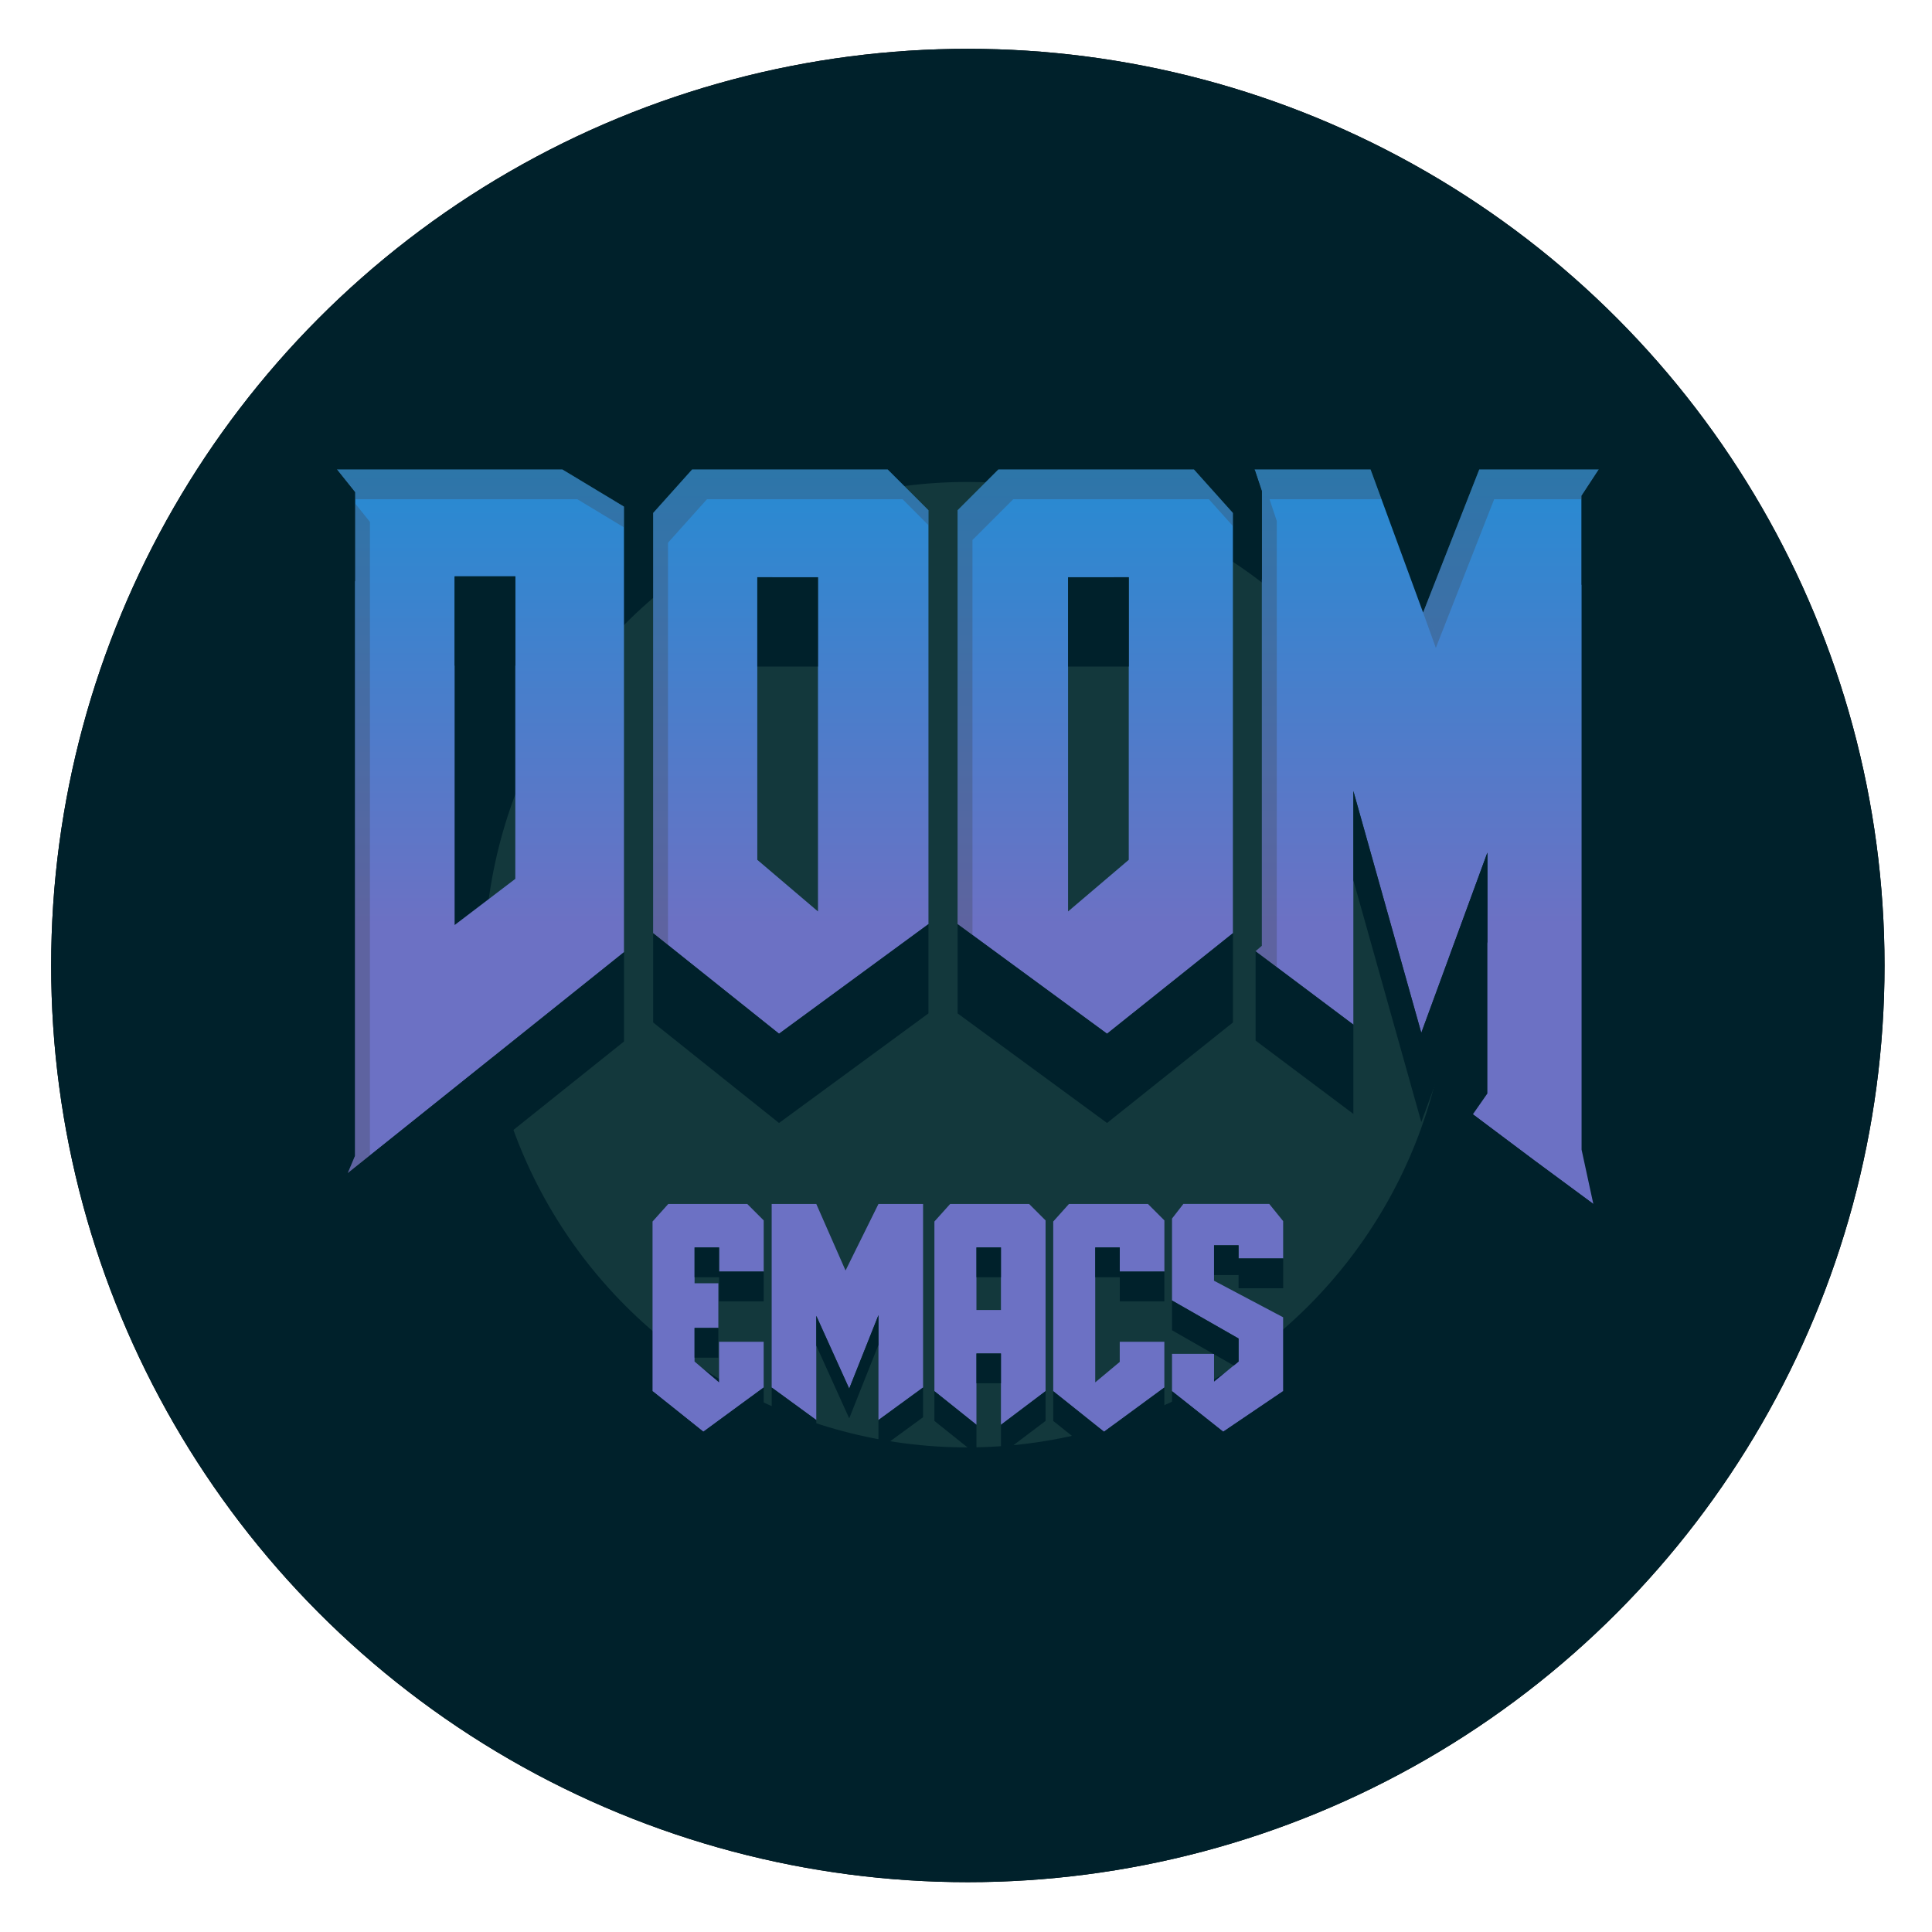
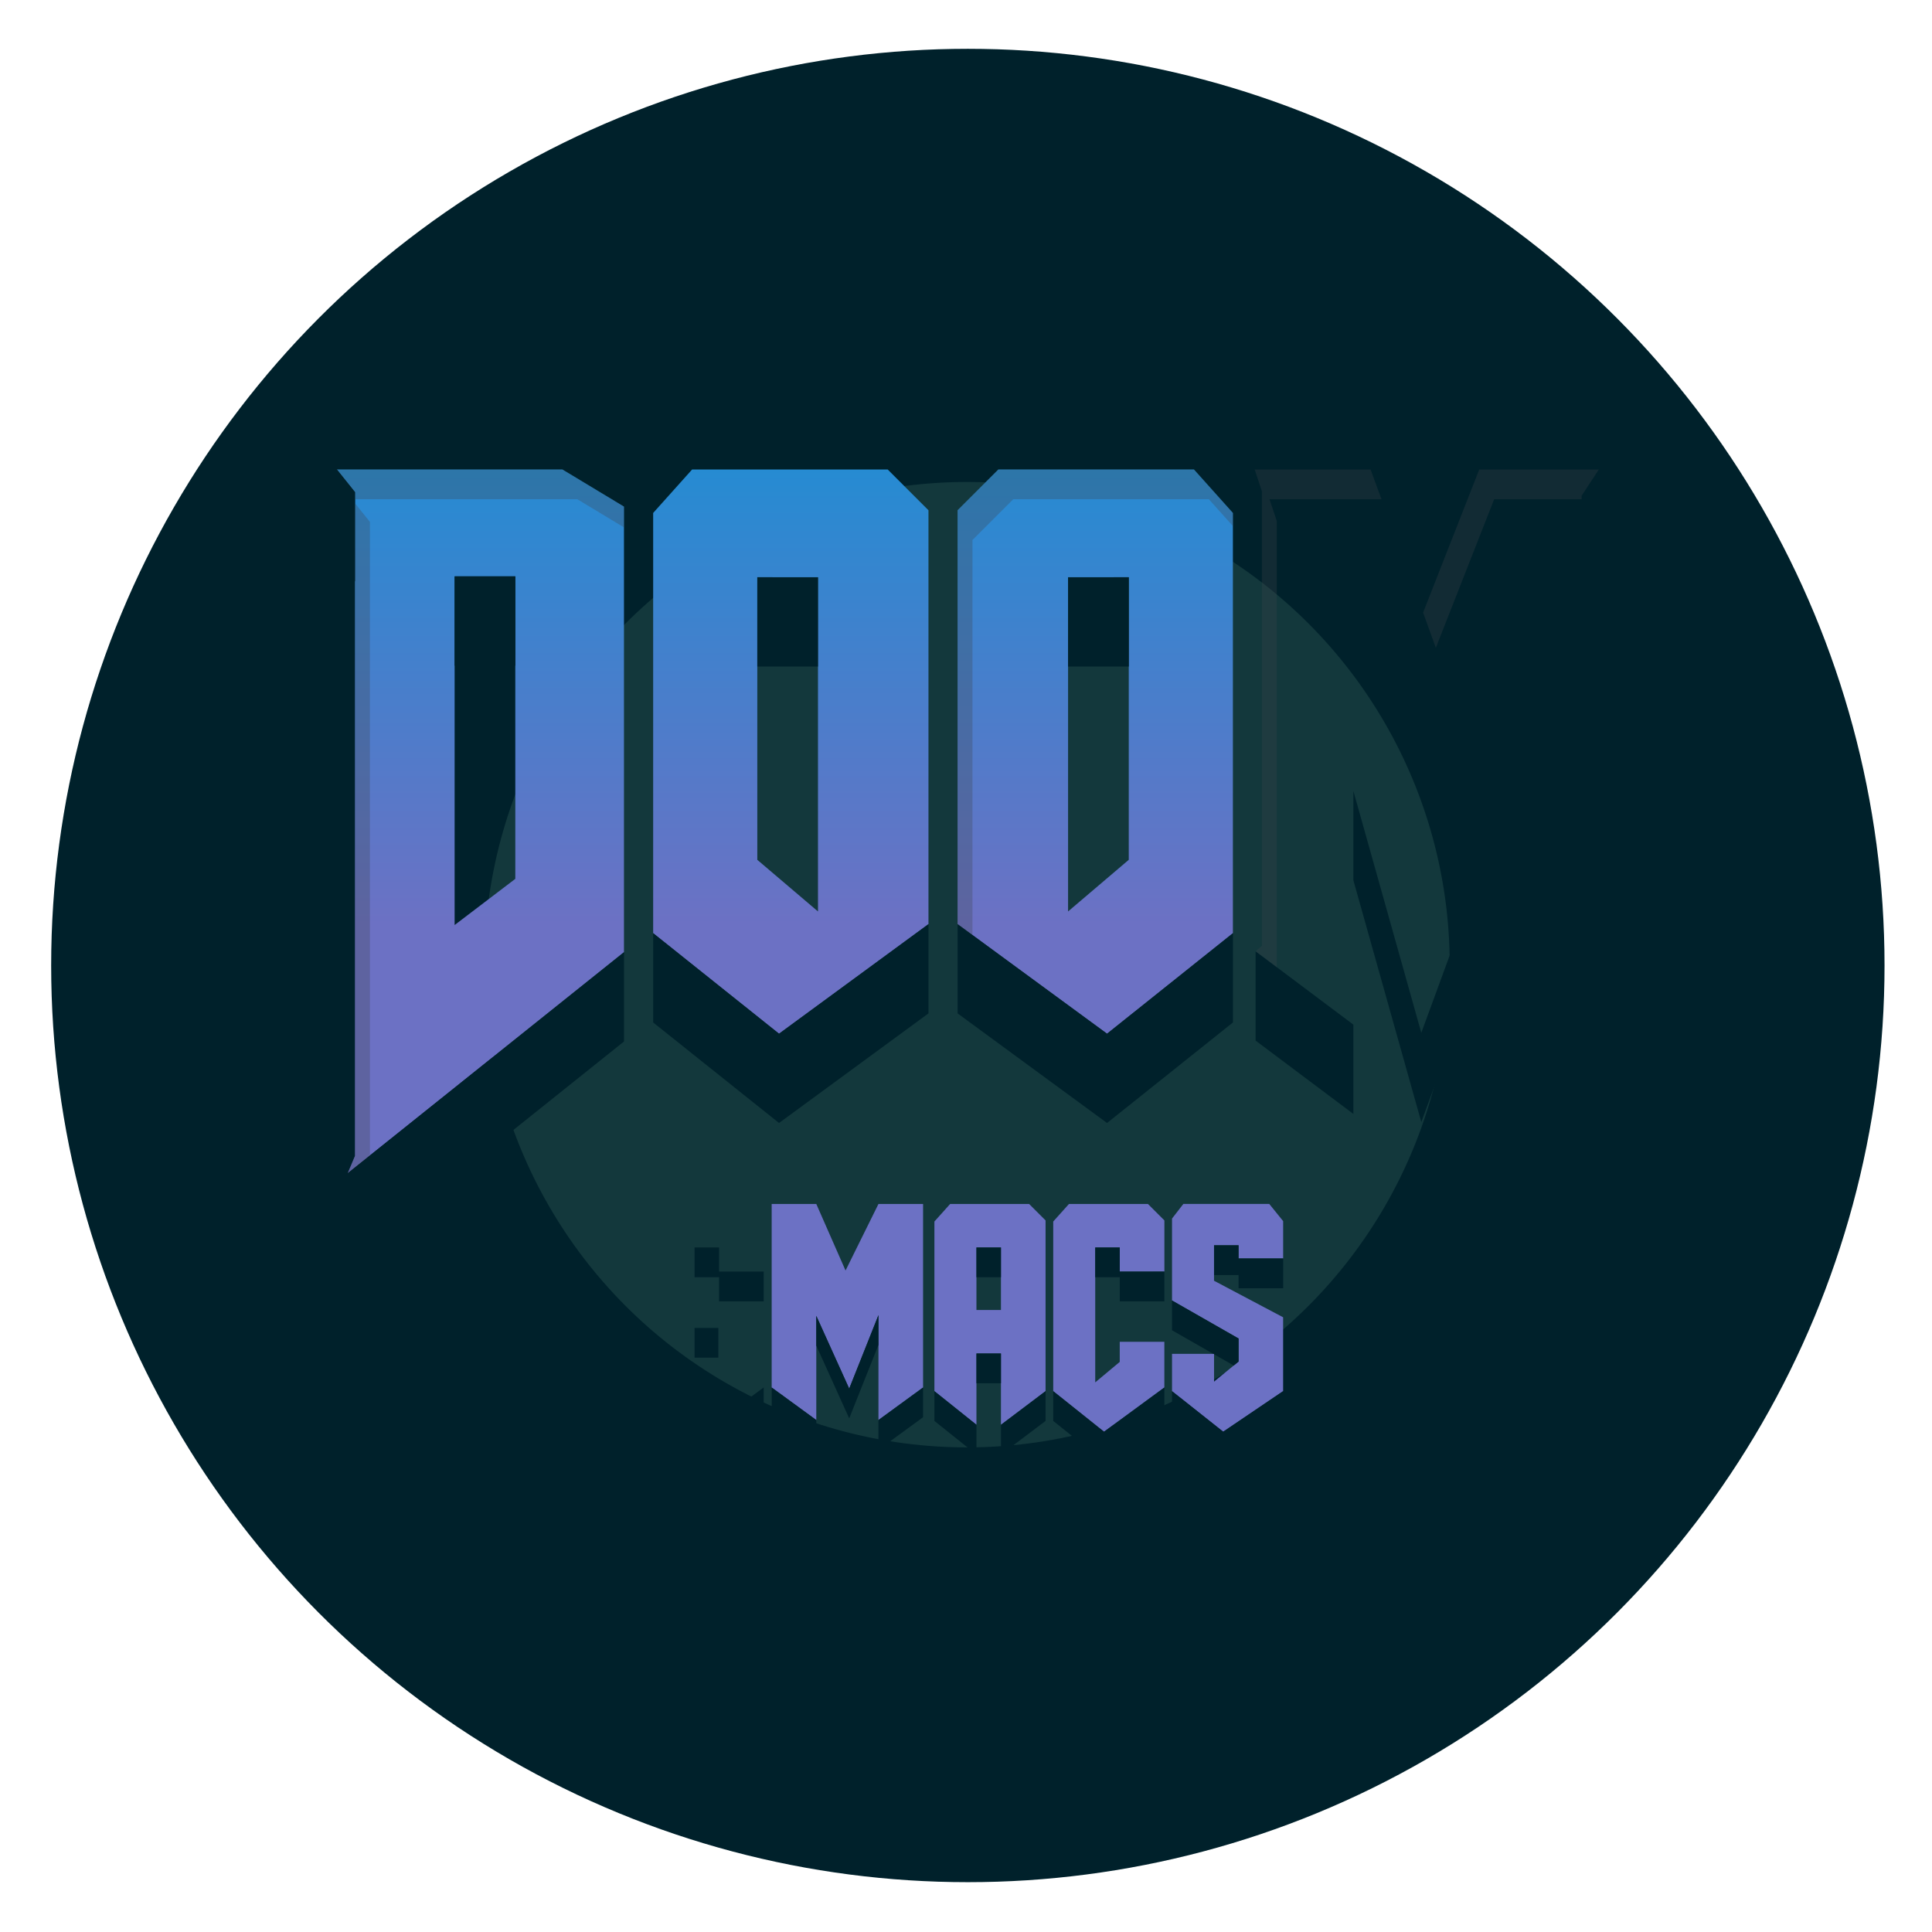
<svg xmlns="http://www.w3.org/2000/svg" xmlns:xlink="http://www.w3.org/1999/xlink" id="svg5" version="1.1" viewBox="0 0 135.467 135.467" height="512" width="512">
  <defs id="defs2">
    <linearGradient id="linearGradient68779">
      <stop style="stop-color:#268bd2;stop-opacity:1" offset="0" id="stop68775" />
      <stop style="stop-color:#6c71c4;stop-opacity:1" offset="1" id="stop68777" />
    </linearGradient>
    <linearGradient id="linearGradient68773">
      <stop style="stop-color:#268bd2;stop-opacity:1" offset="0" id="stop68769" />
      <stop style="stop-color:#6c71c4;stop-opacity:1" offset="1" id="stop68771" />
    </linearGradient>
    <linearGradient id="linearGradient68767">
      <stop style="stop-color:#268bd2;stop-opacity:1" offset="0" id="stop68763" />
      <stop style="stop-color:#6c71c4;stop-opacity:1" offset="1" id="stop68765" />
    </linearGradient>
    <linearGradient id="linearGradient68761">
      <stop style="stop-color:#268bd2;stop-opacity:1" offset="0" id="stop68757" />
      <stop style="stop-color:#6c71c4;stop-opacity:1" offset="1" id="stop68759" />
    </linearGradient>
    <filter style="color-interpolation-filters:sRGB" id="filter44958" x="-0.449" y="-0.449" width="1.899" height="1.899">
      <feGaussianBlur stdDeviation="2.358" id="feGaussianBlur44960" />
    </filter>
    <filter style="color-interpolation-filters:sRGB" id="filter12032" x="-0.027" y="-0.027" width="1.054" height="1.054">
      <feGaussianBlur stdDeviation="0.67" id="feGaussianBlur12034" />
    </filter>
    <linearGradient xlink:href="#linearGradient68761" id="linearGradient157515" gradientUnits="userSpaceOnUse" gradientTransform="translate(319.196,129.938)" x1="-9.567" y1="-229.922" x2="-9.567" y2="-215.156" />
    <linearGradient xlink:href="#linearGradient68767" id="linearGradient157517" gradientUnits="userSpaceOnUse" gradientTransform="translate(319.196,129.938)" x1="-9.567" y1="-229.922" x2="-9.567" y2="-215.156" />
    <linearGradient xlink:href="#linearGradient68773" id="linearGradient157519" gradientUnits="userSpaceOnUse" gradientTransform="translate(319.196,129.938)" x1="-9.567" y1="-229.922" x2="-9.567" y2="-215.156" />
    <linearGradient xlink:href="#linearGradient68779" id="linearGradient157521" gradientUnits="userSpaceOnUse" gradientTransform="translate(319.196,129.938)" x1="-9.567" y1="-229.922" x2="-9.567" y2="-215.156" />
  </defs>
  <g id="layer1" transform="translate(-341.577,78.992)">
    <g id="g157513" transform="matrix(2.159,0,0,2.159,-259.768,169.792)">
-       <circle style="fill:#000000;fill-opacity:1;stroke-width:1.026;filter:url(#filter12032)" id="circle157447" cx="309.962" cy="-83.875" r="29.771" />
      <circle style="fill:#00212b;fill-opacity:1;stroke-width:1.026" id="circle157449" cx="309.962" cy="-83.875" r="29.771" />
      <circle style="mix-blend-mode:normal;fill:#13383c;fill-opacity:1;stroke-width:0.217;filter:url(#filter44958)" id="circle157451" cx="69.376" cy="72.175" r="6.296" transform="matrix(2.49,0,0,2.49,137.188,-263.617)" />
      <g id="g157511">
        <g id="g157477">
          <g id="g157463" style="fill:#6c71c4;fill-opacity:1">
            <path d="m 316.593,-70.051 v -1.211 h 1.365 v 0.902 l 0.796,-0.653 v -0.748 l -2.161,-1.235 v -2.66 l 0.368,-0.475 h 2.79 l 0.451,0.558 v 1.211 h -1.449 v -0.427 h -0.796 v 1.152 l 2.244,1.187 v 2.398 l -1.947,1.318 z" style="font-size:4.272px;line-height:1.25;font-family:AmazDooMRight;-inkscape-font-specification:AmazDooMRight;fill:#6c71c4;fill-opacity:1;stroke-width:0.297" id="path157453" />
-             <path d="m 301.086,-72.105 v 1.092 l 0.796,0.677 v -1.318 h 1.449 v 1.484 l -1.959,1.437 -1.65,-1.318 v -5.509 l 0.511,-0.57 h 2.565 l 0.534,0.534 v 1.662 h -1.449 v -0.784 h -0.796 v 1.164 h 0.772 v 1.449 z" id="path157455" style="font-size:4.272px;line-height:1.25;font-family:AmazDooMLeft;-inkscape-font-specification:AmazDooMLeft;fill:#6c71c4;fill-opacity:1;stroke-width:0.297" />
            <path d="m 307.059,-76.13 h 1.449 v 5.961 l -1.449,1.057 v -3.408 l -0.95,2.387 -1.069,-2.363 v 3.384 l -1.449,-1.057 v -5.961 h 1.449 l 0.95,2.161 z" id="path157457" style="font-size:4.272px;line-height:1.25;font-family:AmazDooMLeft;-inkscape-font-specification:AmazDooMLeft;fill:#6c71c4;fill-opacity:1;stroke-width:0.297" />
            <path d="m 311.037,-72.687 v -2.03 h -0.796 v 2.03 z m -0.796,1.413 v 2.315 l -1.365,-1.092 v -5.509 l 0.511,-0.57 h 2.565 l 0.534,0.534 v 5.545 l -1.449,1.092 v -2.315 z" id="path157459" style="font-size:4.272px;line-height:1.25;font-family:AmazDooMLeft;-inkscape-font-specification:AmazDooMLeft;fill:#6c71c4;fill-opacity:1;stroke-width:0.297" />
            <path d="m 314.895,-73.933 v -0.784 h -0.796 v 4.381 l 0.796,-0.665 v -0.653 h 1.449 v 1.484 l -1.959,1.437 -1.65,-1.318 v -5.509 l 0.511,-0.57 h 2.565 l 0.534,0.534 v 1.662 z" style="font-size:4.272px;line-height:1.25;font-family:AmazDooMRight;-inkscape-font-specification:AmazDooMRight;fill:#6c71c4;fill-opacity:1;stroke-width:0.297" id="path157461" />
          </g>
          <g id="g157475" transform="translate(-9.185,95.996)" style="fill:#00212b;fill-opacity:1">
            <path id="path157465" style="font-size:4.272px;line-height:1.25;font-family:AmazDooMLeft;-inkscape-font-specification:AmazDooMLeft;fill:#00212b;fill-opacity:1;stroke-width:0.297" d="m 310.272,-170.713 v 0.967 h 0.796 v 0.783 h 1.448 v -0.967 h -1.448 v -0.783 z m 0,2.612 v 0.967 h 0.772 v -0.967 z m 2.244,1.935 -1.959,1.437 -1.65,-1.318 v 0.967 l 1.65,1.318 1.959,-1.437 z" />
            <path id="path157467" style="font-size:4.272px;line-height:1.25;font-family:AmazDooMLeft;-inkscape-font-specification:AmazDooMLeft;fill:#00212b;fill-opacity:1;stroke-width:0.297" d="m 316.244,-168.517 -0.95,2.387 -1.069,-2.363 v 0.967 l 1.069,2.363 0.95,-2.387 z m -3.467,2.351 v 0.967 l 1.448,1.057 v -0.967 z m 4.915,0 -1.448,1.057 v 0.967 l 1.448,-1.057 z" />
            <path id="path157469" style="font-size:4.272px;line-height:1.25;font-family:AmazDooMLeft;-inkscape-font-specification:AmazDooMLeft;fill:#00212b;fill-opacity:1;stroke-width:0.297" d="m 319.427,-170.713 v 0.967 h 0.795 v -0.967 z m 0,3.443 v 0.967 h 0.795 v -0.967 z m -1.366,1.223 v 0.967 l 1.366,1.093 v -0.967 z m 3.61,0 -1.448,1.093 v 0.967 l 1.448,-1.093 z" />
            <path id="path157471" style="font-size:4.272px;line-height:1.25;font-family:AmazDooMRight;-inkscape-font-specification:AmazDooMRight;fill:#00212b;fill-opacity:1;stroke-width:0.297" d="m 323.285,-170.713 v 0.967 h 0.796 v 0.783 h 1.448 v -0.967 h -1.448 v -0.783 z m 2.244,4.548 -1.959,1.437 -1.65,-1.318 v 0.967 l 1.65,1.318 1.959,-1.437 z" />
            <path id="path157473" style="font-size:4.272px;line-height:1.25;font-family:AmazDooMRight;-inkscape-font-specification:AmazDooMRight;fill:#00212b;fill-opacity:1;stroke-width:0.297" d="m 327.144,-170.784 v 0.967 h 0.795 v 0.428 h 1.449 v -0.967 h -1.449 v -0.428 z m -1.366,1.793 v 0.967 l 1.342,0.767 h 0.024 v 0.013 l 0.639,0.365 0.157,-0.129 v -0.748 z m 0,2.945 v 0.967 l 1.663,1.318 1.947,-1.318 v -0.967 l -1.947,1.318 z" />
          </g>
        </g>
        <g id="g157509">
          <g id="g157487">
            <path d="m 296.794,-99.984 2,1.206 v 14.471 l -8.971,7.177 0.235,-0.559 V -99.249 l -0.588,-0.735 z m -3.5,3.471 v 11.324 l 1.971,-1.5 v -9.824 z" id="path157479" style="font-size:10.583px;line-height:1.25;font-family:AmazDooMLeft;-inkscape-font-specification:AmazDooMLeft;fill:url(#linearGradient157515);fill-opacity:1;stroke-width:0.735" />
            <path d="m 307.359,-99.984 1.324,1.324 v 13.442 l -4.853,3.559 -4.088,-3.265 v -13.648 l 1.265,-1.412 z m -4.235,3.5 v 9.177 l 1.971,1.677 v -10.853 z" id="path157481" style="font-size:10.583px;line-height:1.25;font-family:AmazDooMLeft;-inkscape-font-specification:AmazDooMLeft;fill:url(#linearGradient157517);fill-opacity:1;stroke-width:0.735" />
-             <path d="m 322.482,-89.542 2.206,7.853 2.147,-5.853 v 7.824 l -0.471,0.676 2,1.5 1.912,1.412 -0.382,-1.765 v -21.236 l 0.559,-0.853 h -3.882 l -1.824,4.647 -1.706,-4.647 h -3.765 l 0.235,0.706 v 14.765 l -0.206,0.176 3.177,2.382 z" id="path157483" style="font-size:10.583px;line-height:1.25;font-family:AmazDooMLeft;-inkscape-font-specification:AmazDooMLeft;fill:url(#linearGradient157519);fill-opacity:1;stroke-width:0.735" />
            <path d="m 310.953,-99.984 -1.324,1.324 v 13.442 l 4.853,3.559 4.088,-3.265 v -13.648 l -1.265,-1.412 z m 4.235,3.5 v 9.177 l -1.971,1.677 v -10.853 z" id="path157485" style="font-size:10.583px;line-height:1.25;font-family:AmazDooMLeft;-inkscape-font-specification:AmazDooMLeft;fill:url(#linearGradient157521);fill-opacity:1;stroke-width:0.735" />
          </g>
          <g id="g157497" transform="translate(-9.185,95.996)" style="fill:#00212b;fill-opacity:1">
            <path id="path157489" style="font-size:10.583px;line-height:1.25;font-family:AmazDooMLeft;-inkscape-font-specification:AmazDooMLeft;fill:#00212b;fill-opacity:1;stroke-width:0.735" d="m 312.309,-192.48 v 2.9 h 1.97 v -2.9 z m 5.559,11.265 -4.853,3.559 -4.088,-3.265 v 2.9 l 4.088,3.265 4.853,-3.559 z" />
            <path id="path157491" style="font-size:10.583px;line-height:1.25;font-family:AmazDooMLeft;-inkscape-font-specification:AmazDooMLeft;fill:#00212b;fill-opacity:1;stroke-width:0.735" d="m 322.403,-192.48 v 2.9 h 1.971 v -2.9 z m -3.588,11.265 v 2.9 l 4.853,3.559 4.089,-3.265 v -2.9 l -4.089,3.265 z" />
            <path id="path157493" style="fill:#00212b;fill-opacity:1;stroke:none;stroke-width:0.242px;stroke-linecap:butt;stroke-linejoin:miter;stroke-opacity:1" d="m 298.656,-195.98 v 2.9 l 0.589,0.735 v -0.735 -2.164 z m 3.824,3.471 v 2.9 h 1.971 v -2.9 z m 5.5,12.206 -8.735,6.988 -0.236,0.188 v 2.9 l 8.971,-7.177 z" />
            <path id="path157495" style="fill:#00212b;fill-opacity:1;stroke:none;stroke-width:0.242px;stroke-linecap:butt;stroke-linejoin:miter;stroke-opacity:1" d="m 328.462,-195.98 v 2.9 l 0.235,0.706 v -0.706 -2.194 z m 11.177,0 -0.559,0.853 v 2.047 0.853 l 0.559,-0.853 z m -7.971,10.442 v 2.9 l 2.206,7.853 2.147,-5.853 v -2.9 l -2.147,5.853 z m -3.176,5.206 v 2.9 l 3.176,2.382 v -2.9 l -2.97,-2.228 z m 7.059,5.294 v 2.9 l 2,1.5 1.911,1.412 v -2.9 l -0.382,-0.282 -1.529,-1.129 -1.53,-1.147 z" />
          </g>
          <g id="g157507" transform="translate(-9.185,95.996)">
            <path id="path157499" style="font-size:10.583px;line-height:1.25;font-family:AmazDooMLeft;-inkscape-font-specification:AmazDooMLeft;opacity:0.3;fill:#3f444a;fill-opacity:1;stroke-width:0.735" d="m 298.656,-195.98 0.588,0.735 v 0.231 h 7.219 l 1.517,0.915 v -0.675 l -2,-1.206 z m 0.588,1.098 v 21.197 l -0.235,0.559 0.719,-0.575 v -20.577 z" />
-             <path id="path157501" style="font-size:10.583px;line-height:1.25;font-family:AmazDooMLeft;-inkscape-font-specification:AmazDooMLeft;opacity:0.3;fill:#3f444a;fill-opacity:1;stroke-width:0.735" d="m 310.191,-195.98 -1.265,1.412 v 13.648 l 0.483,0.386 v -13.067 l 1.265,-1.412 h 6.353 l 0.84,0.841 v -0.483 l -1.323,-1.324 z" />
            <path id="path157503" style="font-size:10.583px;line-height:1.25;font-family:AmazDooMLeft;-inkscape-font-specification:AmazDooMLeft;opacity:0.3;fill:#3f444a;fill-opacity:1;stroke-width:0.735" d="m 320.138,-195.98 -1.324,1.324 v 13.442 l 0.483,0.354 v -12.83 l 1.324,-1.324 h 6.353 l 0.782,0.873 v -0.427 l -1.265,-1.412 z" />
            <path id="path157505" style="opacity:0.3;fill:#3f444a;fill-opacity:1;stroke:none;stroke-width:0.242px;stroke-linecap:butt;stroke-linejoin:miter;stroke-opacity:1" d="m 333.999,-191.502 -0.066,0.17 0.413,1.146 0.07,-0.179 z m -5.537,-4.478 0.235,0.706 v 14.765 l -0.206,0.177 0.689,0.517 v -14.492 l -0.235,-0.706 h 3.636 l -0.355,-0.967 z m 7.294,0 -1.757,4.478 0.417,1.136 1.824,-4.647 h 2.84 v -0.113 l 0.559,-0.853 z" />
          </g>
        </g>
      </g>
    </g>
  </g>
</svg>